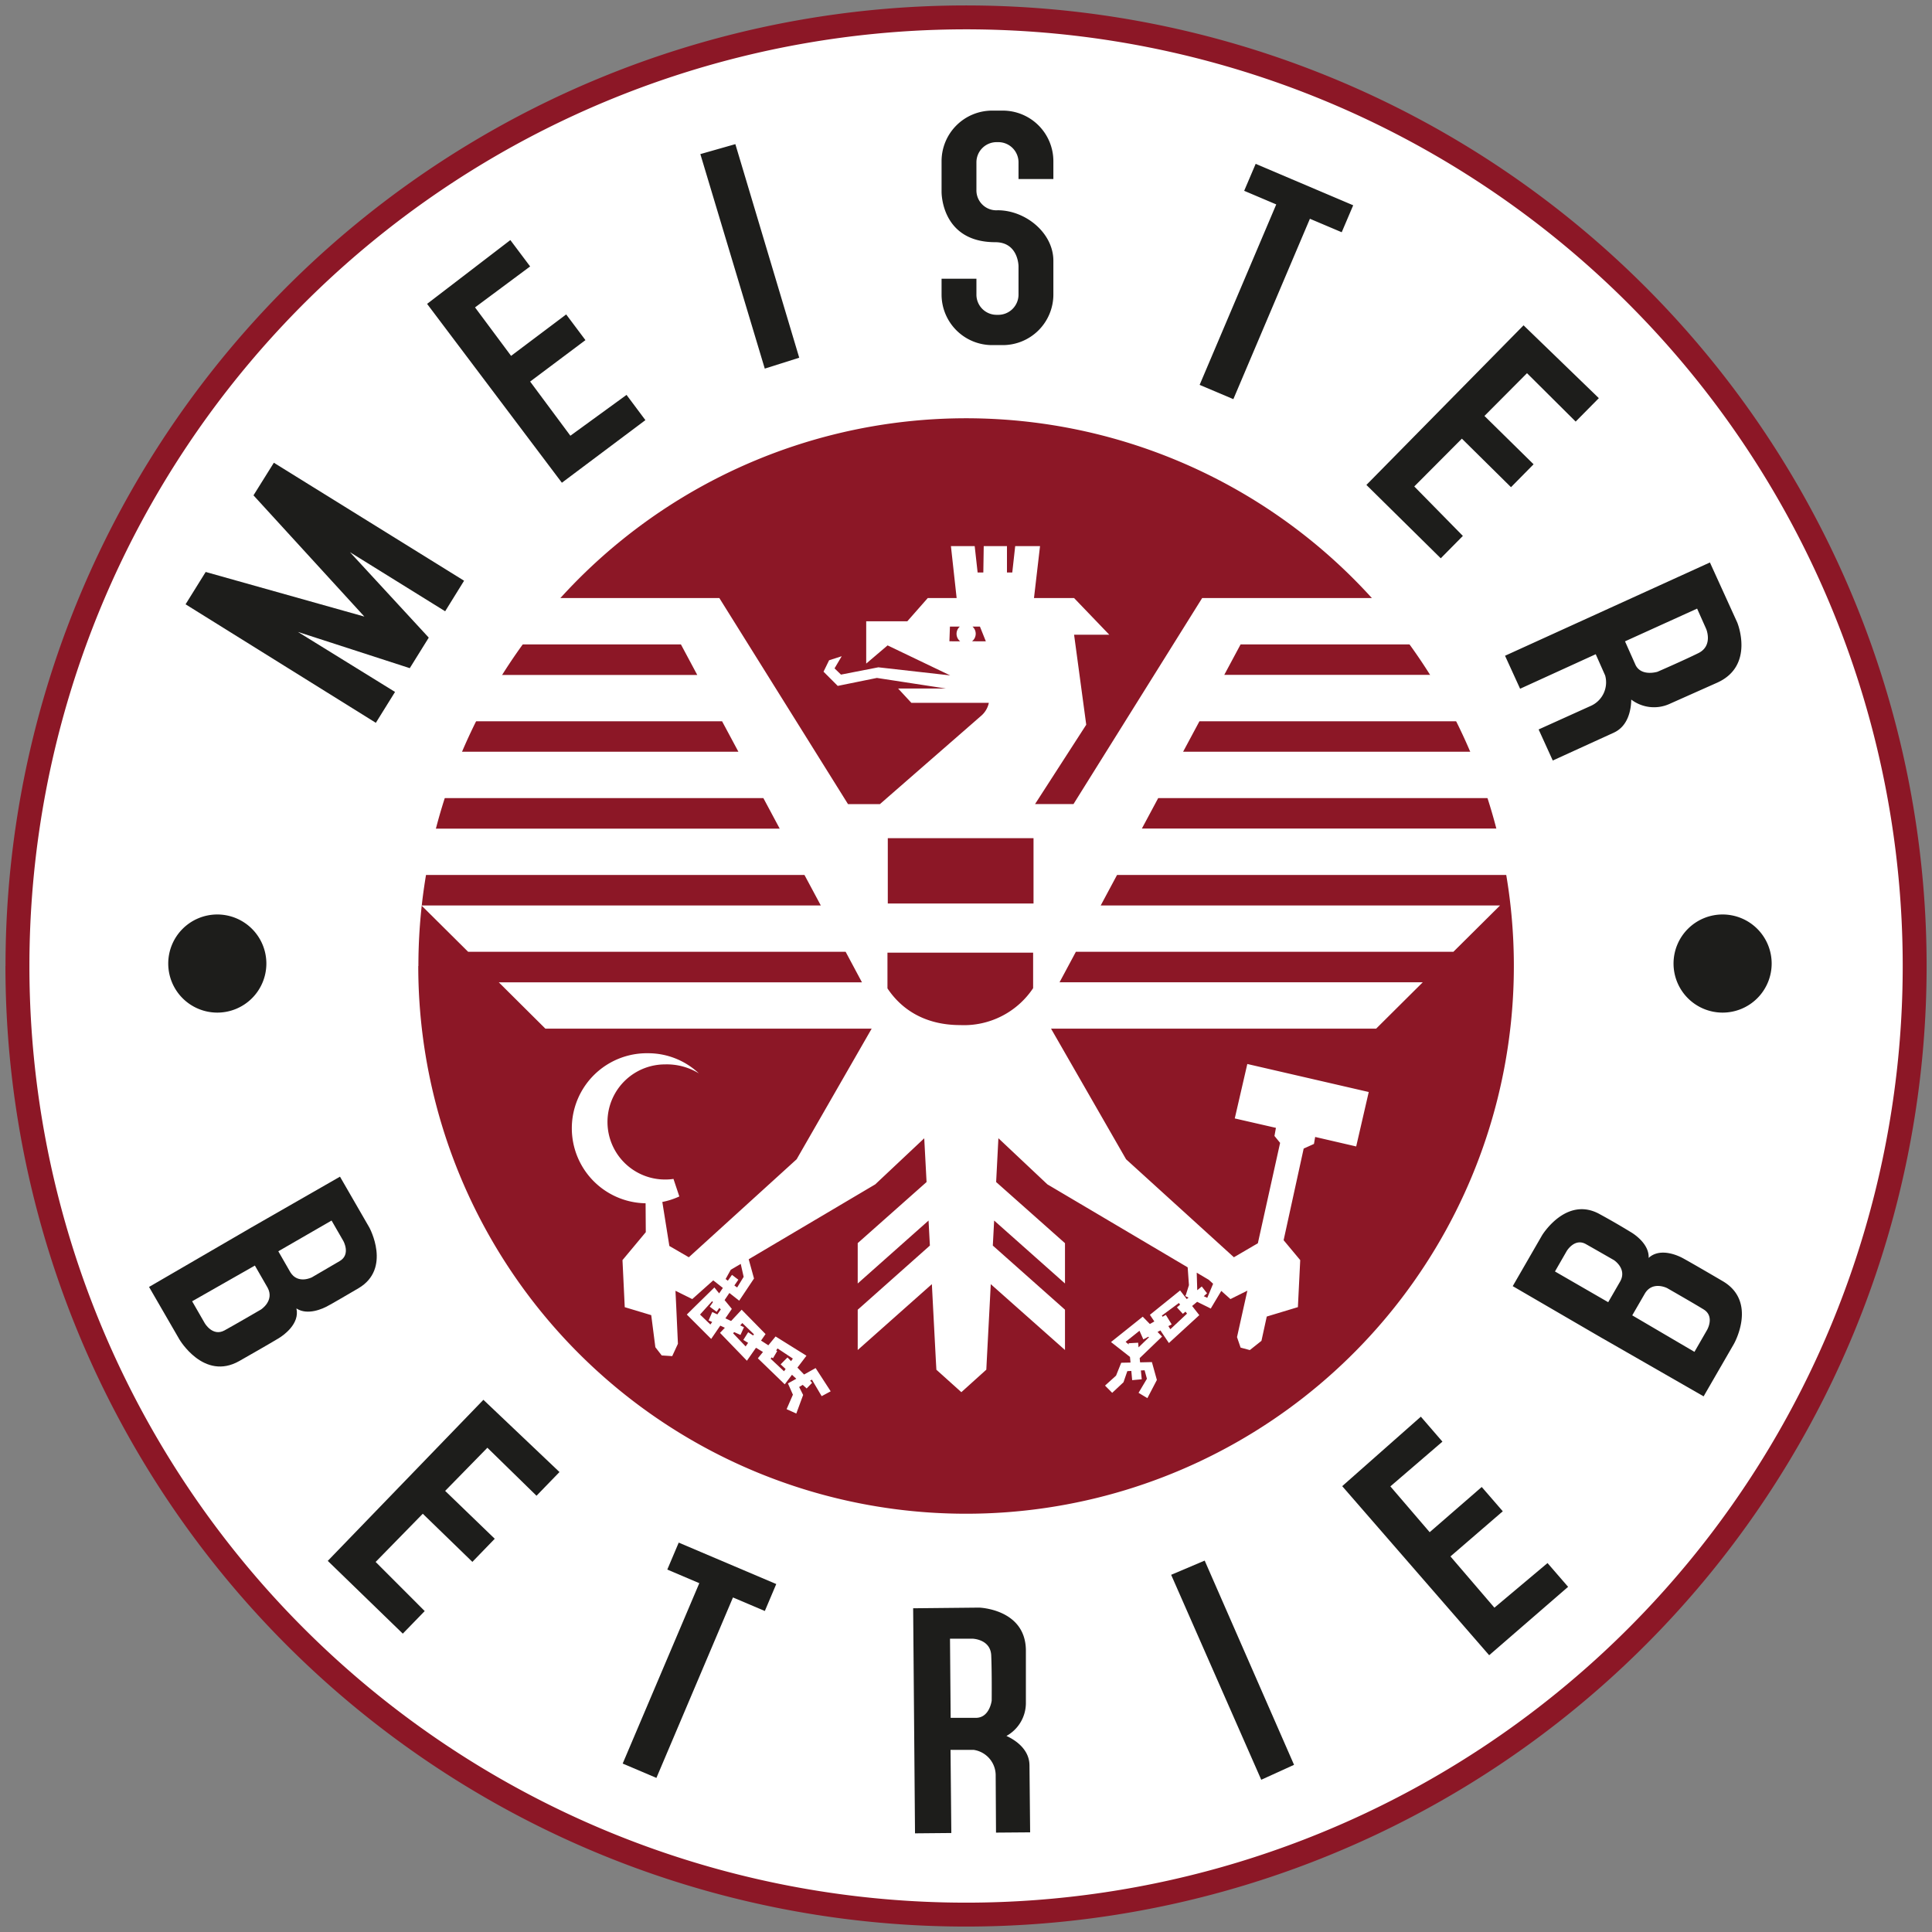
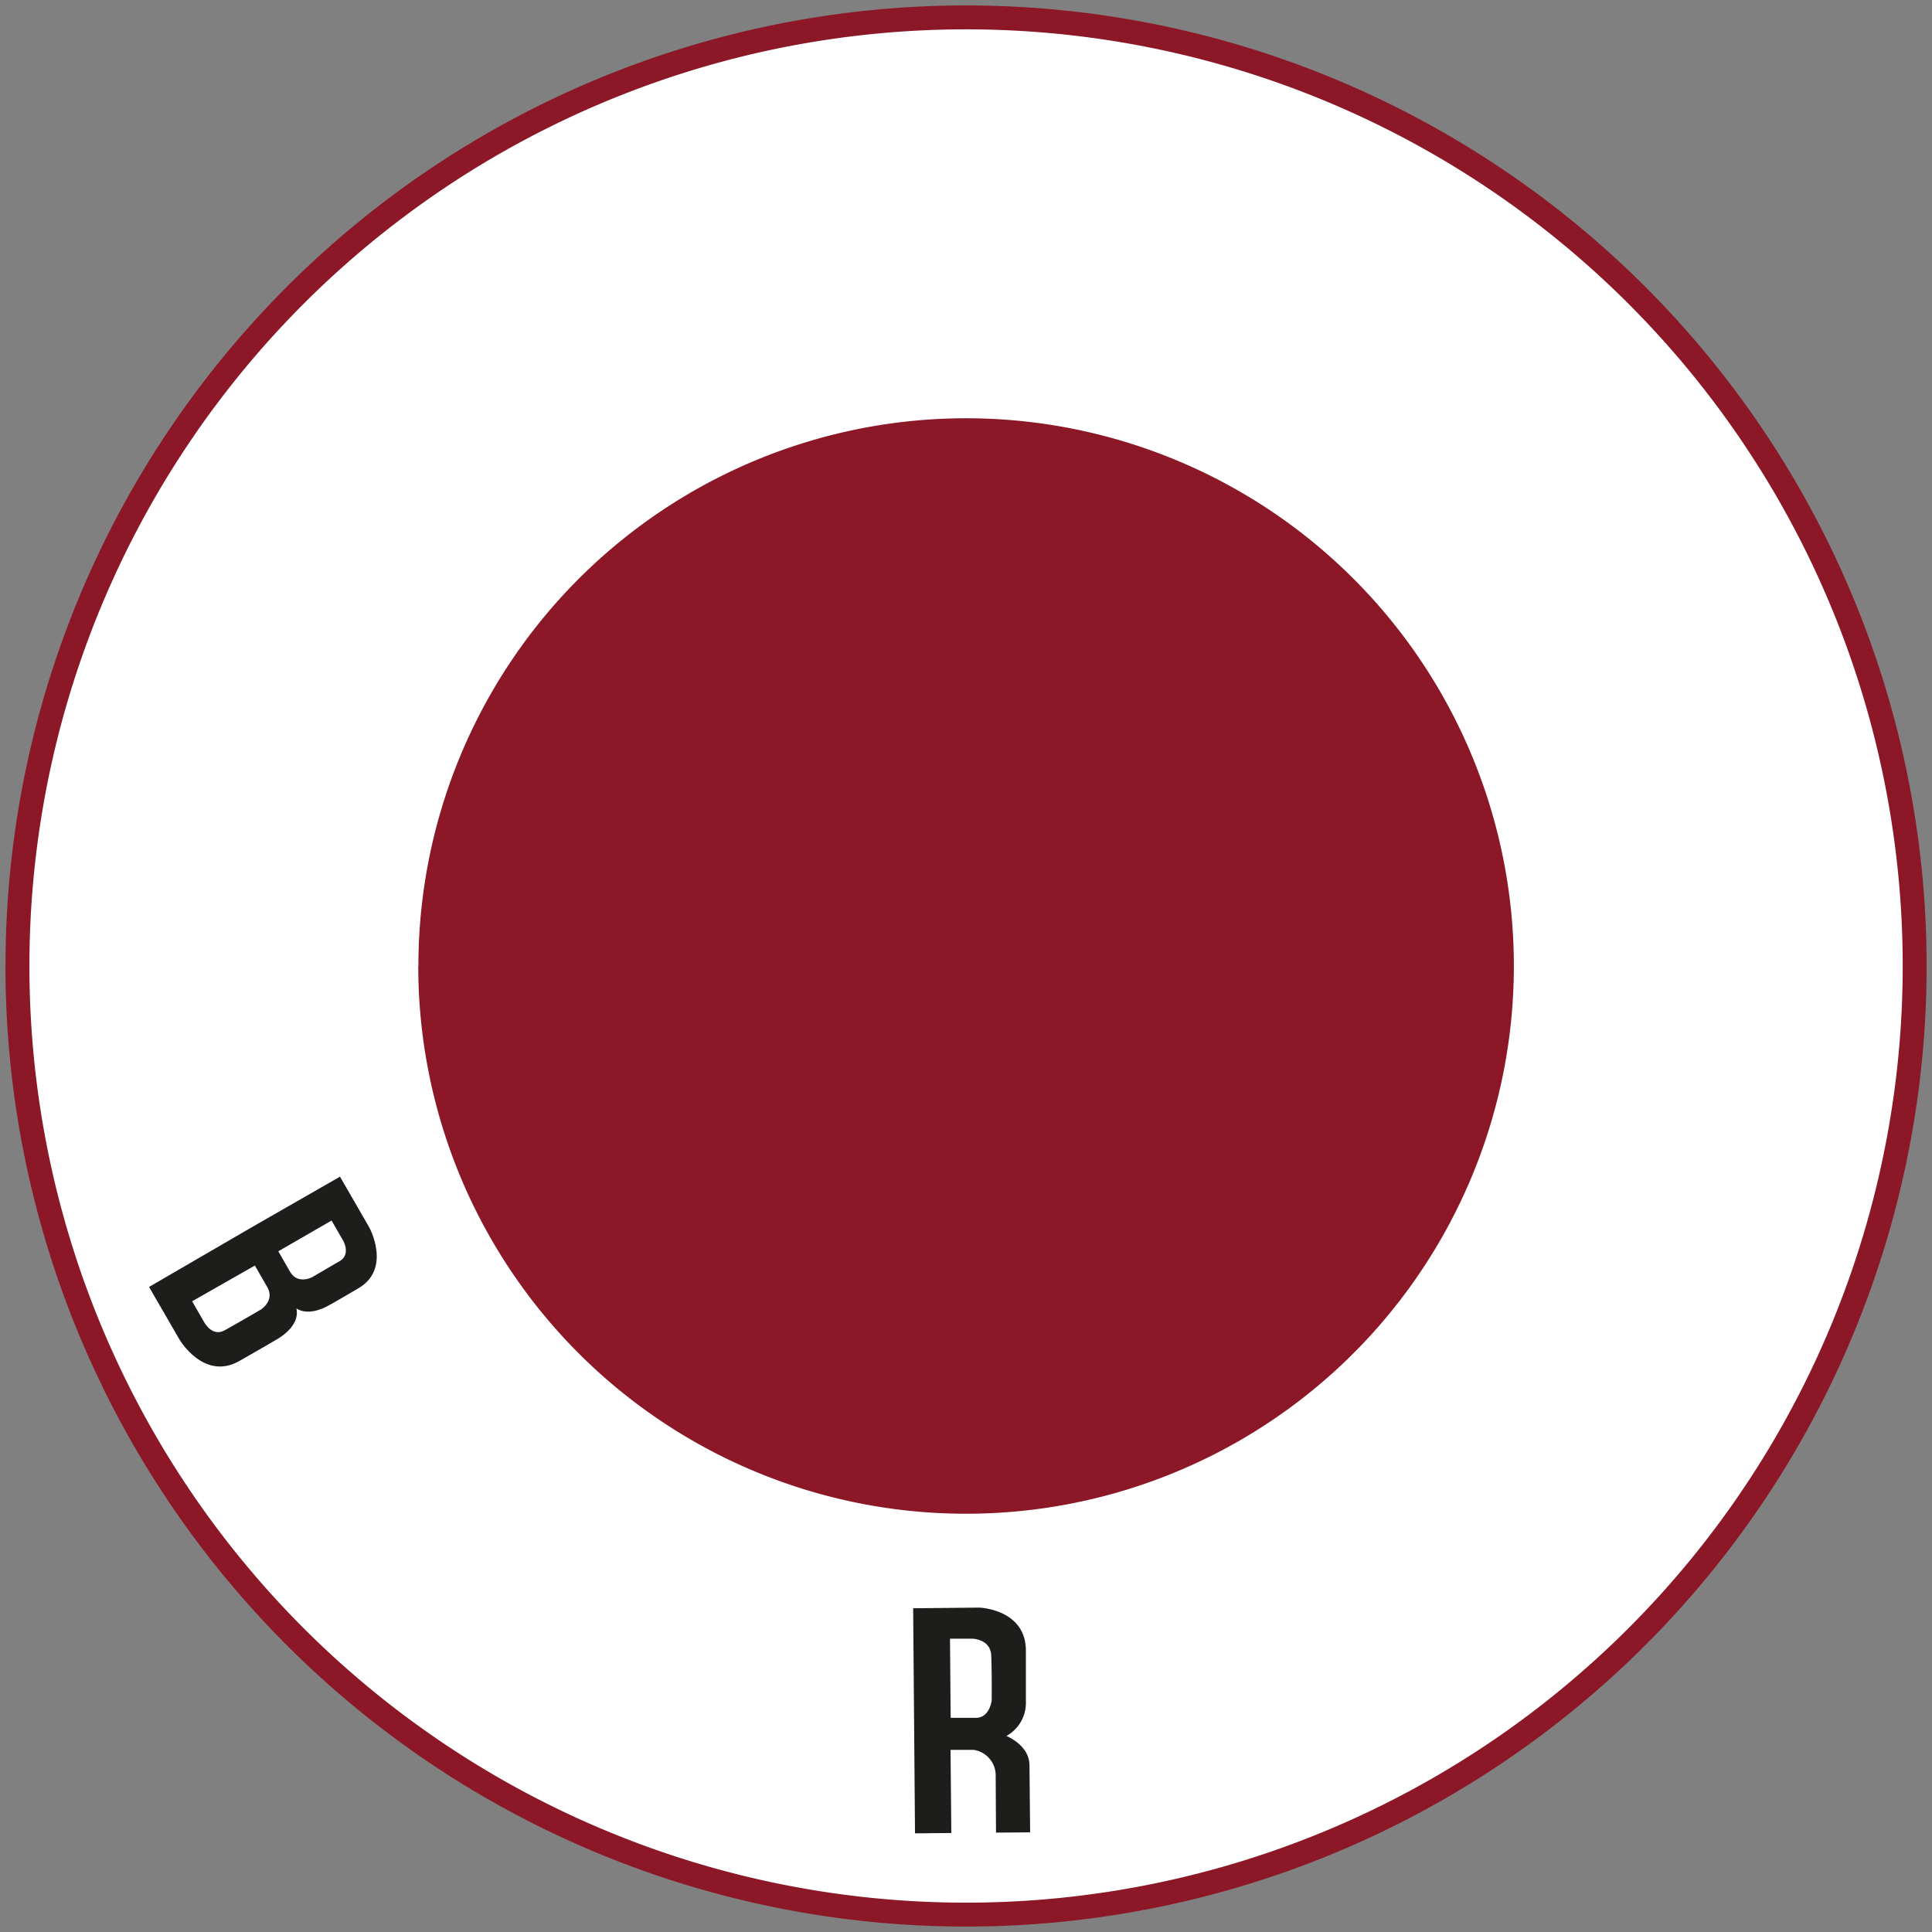
<svg xmlns="http://www.w3.org/2000/svg" viewBox="0 0 291 291">
  <rect x="0" y="0" width="291" height="291" fill="#808080" stroke="none" />
  <path d="M288.41 145.84A143.09 143.09 0 11145.32 2.75a143.09 143.09 0 01143.09 143.09" fill="#fff" fill-rule="evenodd" />
  <path d="M49.94 183.84l1.77 3.07s1.15 2.02-.52 3.02l-4.21 2.46s-2.11 1.09-3.25-.77l-1.81-3.15 8.02-4.63m-11.55 6.78L28.94 196l1.9 3.3s1.19 2.06 2.97 1.09c1.5-.82 5.5-3.15 5.5-3.15s2.07-1.33.99-3.3zm6.26 6.47c.52 2.3-1.93 4.05-2.76 4.53 0 0-1.24.76-5.85 3.38-5.34 3.03-9.02-3.26-9.02-3.26l-4.57-7.9 15.04-8.74.2-.12 13.52-7.75 4.42 7.66s3.39 6.19-1.64 9.15c-4.43 2.6-4.58 2.64-4.58 2.64-.75.43-3.08 1.5-4.76.4z" fill="#1d1d1b" fill-rule="evenodd" />
  <path d="M63.02 145.5A82.5 82.5 0 11145.5 228 82.49 82.49 0 0163 145.5" fill="#8c1726" />
-   <path d="M168.25 131.79h61.12q-.57-3.54-1.43-6.99h-55.95l2.46-4.59h52.2q-1.11-3.56-2.52-6.98H178.2l2.46-4.59h41.42q-1.73-3.59-3.78-6.99h-33.9l2.46-4.59h28.47a85.28 85.28 0 00-5.42-6.98h-28.84l-19.38 31.03h-5.79l7.71-11.95-1.83-13.56h5.3l-5.3-5.52h-6.04l.91-7.82h-3.74l-.44 3.97h-.8v-3.97h-3.5l-.06 3.97h-.86l-.44-3.97h-3.58l.86 7.82h-4.35l-3.08 3.5h-6.19v6.37l3.22-2.74 9.43 4.52-10.82-1.22-5.63 1.1-.97-.94 1.08-1.83-1.9.61-.84 1.72 2.14 2.14 5.9-1.2 10.37 1.59h-7.18l2 2.16h11.67a3.52 3.52 0 01-1.05 1.86l-15.36 13.4h-4.8l-19.38-31.04H81.1a85.28 85.28 0 00-5.41 6.98h26.87l2.46 4.6h-32.3q-2.05 3.39-3.79 6.98h39.83l2.46 4.59H66.9q-1.41 3.42-2.52 6.98h50.6l2.46 4.6H63.08q-.86 3.43-1.44 6.98h59.53l2.46 4.59H63.48l7.03 6.98h56.86l2.46 4.6h-54.7l7.02 6.98h49.14l-11.3 19.67-16.24 14.76-2.93-1.7-1.06-6.63a11.12 11.12 0 002.56-.83l-.88-2.64a8.07 8.07 0 01-1.27.09 8.67 8.67 0 010-17.34 9.26 9.26 0 015.09 1.35 11.13 11.13 0 00-7.64-3.03 11.3 11.3 0 00-.38 22.6l.03 4.35-3.51 4.21.34 7.09.07.02 3.92 1.18.62 4.83.96 1.24 1.58.1.86-1.86-.25-5.5-.12-2.48 2.53 1.25 3.16-2.82 1.45 1.14-.56.82-.72-.89-3.04 2.98-1.11 1.1 3.67 3.67 1.37-2 .69.32-.73.77 4 4.14.05.06.04-.06 1.33-1.9 1.05.64-.77.95.33.32 3.72 3.6 1.09-1.44.65.6-1.26.7.75 1.7-.95 2.18 1.46.66 1.03-2.8-.6-1.2.54-.32.59.54.82-.85-.3-.32.27-.16 1.47 2.49 1.36-.73-2.27-3.5-1.74.97-1-1.04.83-1.09.53-.7-4.65-2.9-1.09 1.33-1.1-.71.68-.98-3.6-3.67-1.59 1.7-.86-.4.97-1.42-.2-.25-.89-1.08.72-1.07 1.48 1.16 2.23-3.34-.8-2.9 19.06-11.28 7.38-6.94.35 6.59-10.37 9.2v6.08l10.67-9.48.2 3.77-10.46 9.3-.41.36v6.07l7.25-6.44 3.92-3.48.18 3.49.42 8 .08 1.4 3.76 3.38 3.76-3.39.07-1.4.42-8 .18-3.48 3.93 3.49 7.25 6.43v-6.07l-.41-.37-10.46-9.29.2-3.77 10.67 9.48v-6.07l-10.37-9.21.34-6.6 7.38 6.95 21.13 12.5.19 2.68-.46 1.46-.1.18.5.24-.27.22-1-1.3-3.14 2.53-1.41 1.14.67 1-.68.38-1.07-1.1-4.78 3.82 2.86 2.24.05.52.03.33-1.4.03-.78 1.94-1.66 1.5 1.08 1.09 1.7-1.59.58-1.68.6-.03.13 1.39 1.44-.13-.13-1.33.56-.03.35 1.28-1.26 2.12 1.33.8 1.43-2.74-.75-2.69-1.78.04-.03-.3-.03-.34 3.37-3.24-.68-.7.43-.23 1.28 1.9 4.58-4.2-.93-1.19-.15-.19.75-.63 1.67.82.39.2.11-.2 1.47-2.46 1.38 1.23 2.55-1.27-.56 2.5-1 4.5.54 1.58 1.39.37 1.75-1.39.8-3.66 4.63-1.4.06-.01.35-7.09-2.5-3 3.02-13.8 1.55-.7.18-1.05 6.18 1.43 1.89-8.2-18.29-4.22-1.89 8.2 6.2 1.42-.22 1.22.85 1.04-3.35 15.12-3.61 2.11-16.24-14.76-11.3-19.67h48.96l7.03-6.99h-54.71l2.46-4.59h56.86l7.03-6.98h-60.15zM143 96.59l.08-2.21h1.49a1.44 1.44 0 00.06 2.22zm3.41 0a1.44 1.44 0 00.07-2.21h1.12l.89 2.22zm-30.2 107.86l.22.13.63-1.08-.15-.1.2-.3 2.31 1.53-.19.27-.08.12-.1-.11-.44-.45-.44.44-.59.6.75.7-.24.34-1.75-1.64-.26-.24zm-5.63-3.81l.95.43.53-1.16-.57-.28.32-.35 1.75 1.69-.12.18-.75-.49-.73 1.16.72.44-.37.54-1.89-1.98zm-2.64-3.05l.4-.59.23.22-.52.76-.77-.36-.55 1.26.54.24-.27.38-1.56-1.5.99-1.1.83-.91.13.13-.49.7.12.08zm3.09-3.67l-.42-.3.6-.87-.96-.73-.62.88-.34-.25.78-1.4 1.5-.88.44 1.95zm44.58-45.08a12.52 12.52 0 01-10.97 5.56c-5.23 0-8.81-2.28-10.97-5.53v-5.38h21.94zm.06-12.75h-21.95v-9.84h21.95zm15.82 66.85l-.06-.7-1.44.08.02.19-.47-.4 2.09-1.67.58 1.3.75-.4.1.08zm10.57-10.18l.66.6-.88 2.12-.53-.25.5-.43-.8-1.03-.68.56-.08-2.64zm-3.9 5.13l.4-.33.23.3-2.51 2.35-.3-.47.5-.26-.88-1.43-.5.28-.1-.18 1.7-1.25.86-.64.19.25-.47.4h-.02z" fill="#fff" />
  <path d="M4.43 145.5A141.08 141.08 0 11145.5 286.58 141.08 141.08 0 014.43 145.5m-3.6 0A144.68 144.68 0 11145.5 290.18 144.68 144.68 0 01.82 145.5z" fill="#8c1726" fill-rule="evenodd" />
-   <path fill="#1d1d1b" d="M64.33 45.77l12.54-9.61 2.98 3.97-8.3 6.17 5.43 7.3 8.3-6.24 2.9 3.87-8.33 6.24 6.06 8.16 8.46-6.15 2.84 3.8-12.58 9.43-20.3-26.94M41.25 69.7L69.9 87.47l-2.85 4.6-14.34-8.9 11.87 12.87-2.86 4.6-16.85-5.46 14.63 9.04-2.89 4.65-28.66-17.85 3.03-4.87 23.9 6.72-16.7-18.26 3.06-4.9m64.25-46.5l5.27-1.5 9.62 32.17-5.19 1.64-9.7-32.3m41.58 18.76v2.39a3.04 3.04 0 003.05 3.05h.25a3.05 3.05 0 003.04-3.05V40.1c0-.15-.08-3.62-3.5-3.62-8.15 0-8.09-7.47-8.09-7.6v-4.6a7.62 7.62 0 017.62-7.62h1.6a7.62 7.62 0 017.62 7.61v2.7h-5.25v-2.52a3.04 3.04 0 00-3.04-3.04h-.25a3.04 3.04 0 00-3.05 3.04v4.17a3 3 0 003.2 3.05c4.2 0 8.39 3.41 8.39 7.61v5.08a7.62 7.62 0 01-7.62 7.62h-1.6a7.62 7.62 0 01-7.62-7.62v-2.38h5.25m42.06-17.3l14.69 6.24-1.73 4.06-4.79-2.03-11.53 27.17-5.08-2.15 11.54-27.18-4.83-2.05 1.73-4.06m40.33 24.3l11.36 10.99-3.49 3.53-7.33-7.29-6.41 6.44 7.4 7.28-3.4 3.45-7.4-7.31-7.17 7.2 7.32 7.45-3.33 3.37-11.2-11.05L229.48 49M72.81 210.84l11.46 10.88-3.46 3.57-7.4-7.23-6.36 6.5 7.47 7.21-3.37 3.48-7.47-7.25-7.1 7.26 7.39 7.4-3.3 3.4-11.3-10.96 23.44-24.26m129.36 13l11.84-10.46 3.25 3.76-7.84 6.74 5.92 6.9 7.84-6.81 3.17 3.66-7.88 6.8 6.62 7.72 8-6.72 3.1 3.58-11.89 10.3-22.13-25.46M176.4 237.2l5.05-2.14 13.46 30.76-4.94 2.25-13.57-30.87" />
  <path d="M137.82 276.14l-.28-33.9 9.94-.1s6.97.2 7.04 6.4v8.03a5.67 5.67 0 01-2.93 4.9c1.39.63 3.44 2.03 3.47 4.4l.1 10.12-5.14.04-.05-8.53a3.88 3.88 0 00-3.3-3.93h-3.5l.12 12.52-5.47.05m5.37-17.4l-.1-11.92h3.37s2.73.05 2.84 2.52c.11 2.48.07 6.8.07 6.8s-.29 2.49-2.25 2.6z" fill="#1d1d1b" fill-rule="evenodd" />
-   <path fill="#1d1d1b" d="M102.23 232.35l14.69 6.24-1.72 4.06-4.8-2.04-11.53 27.18-5.08-2.16 11.54-27.17-4.82-2.05 1.72-4.06m-76.89-87.22a7.39 7.39 0 117.39 7.39 7.39 7.39 0 01-7.39-7.39m226.73 0a7.39 7.39 0 117.39 7.39 7.39 7.39 0 01-7.39-7.39" />
-   <path d="M226.69 98.77l30.86-14.05 4.12 9.05s2.66 6.45-2.97 9.03l-7.34 3.27a5.67 5.67 0 01-5.66-.7c-.02 1.54-.46 3.99-2.62 4.98l-9.2 4.2-2.13-4.68 7.77-3.51a3.88 3.88 0 002.25-4.62l-1.42-3.2-11.39 5.2-2.27-4.97m18.07-2.17l10.86-4.93 1.37 3.07s1.06 2.5-1.15 3.62c-2.22 1.1-6.18 2.82-6.18 2.82s-2.4.76-3.3-.99zm-10.55 94.91l1.76-3.06s1.18-2.01 2.88-1.07c1.44.81 4.24 2.42 4.24 2.42s2 1.29.95 3.2l-1.81 3.14-8.02-4.63m11.64 6.61l9.37 5.5 1.9-3.3s1.2-2.05-.53-3.1c-1.46-.9-5.48-3.2-5.48-3.2s-2.18-1.13-3.35.8zm2.47-8.65c1.74-1.61 4.47-.36 5.3.12 0 0 1.29.7 5.86 3.38 5.29 3.1 1.69 9.44 1.69 9.44l-4.57 7.91-15.09-8.66-.2-.11-13.46-7.83 4.42-7.66s3.66-6.03 8.74-3.15a105.3 105.3 0 014.57 2.64c.75.43 2.85 1.92 2.74 3.92z" fill="#1d1d1b" fill-rule="evenodd" />
</svg>